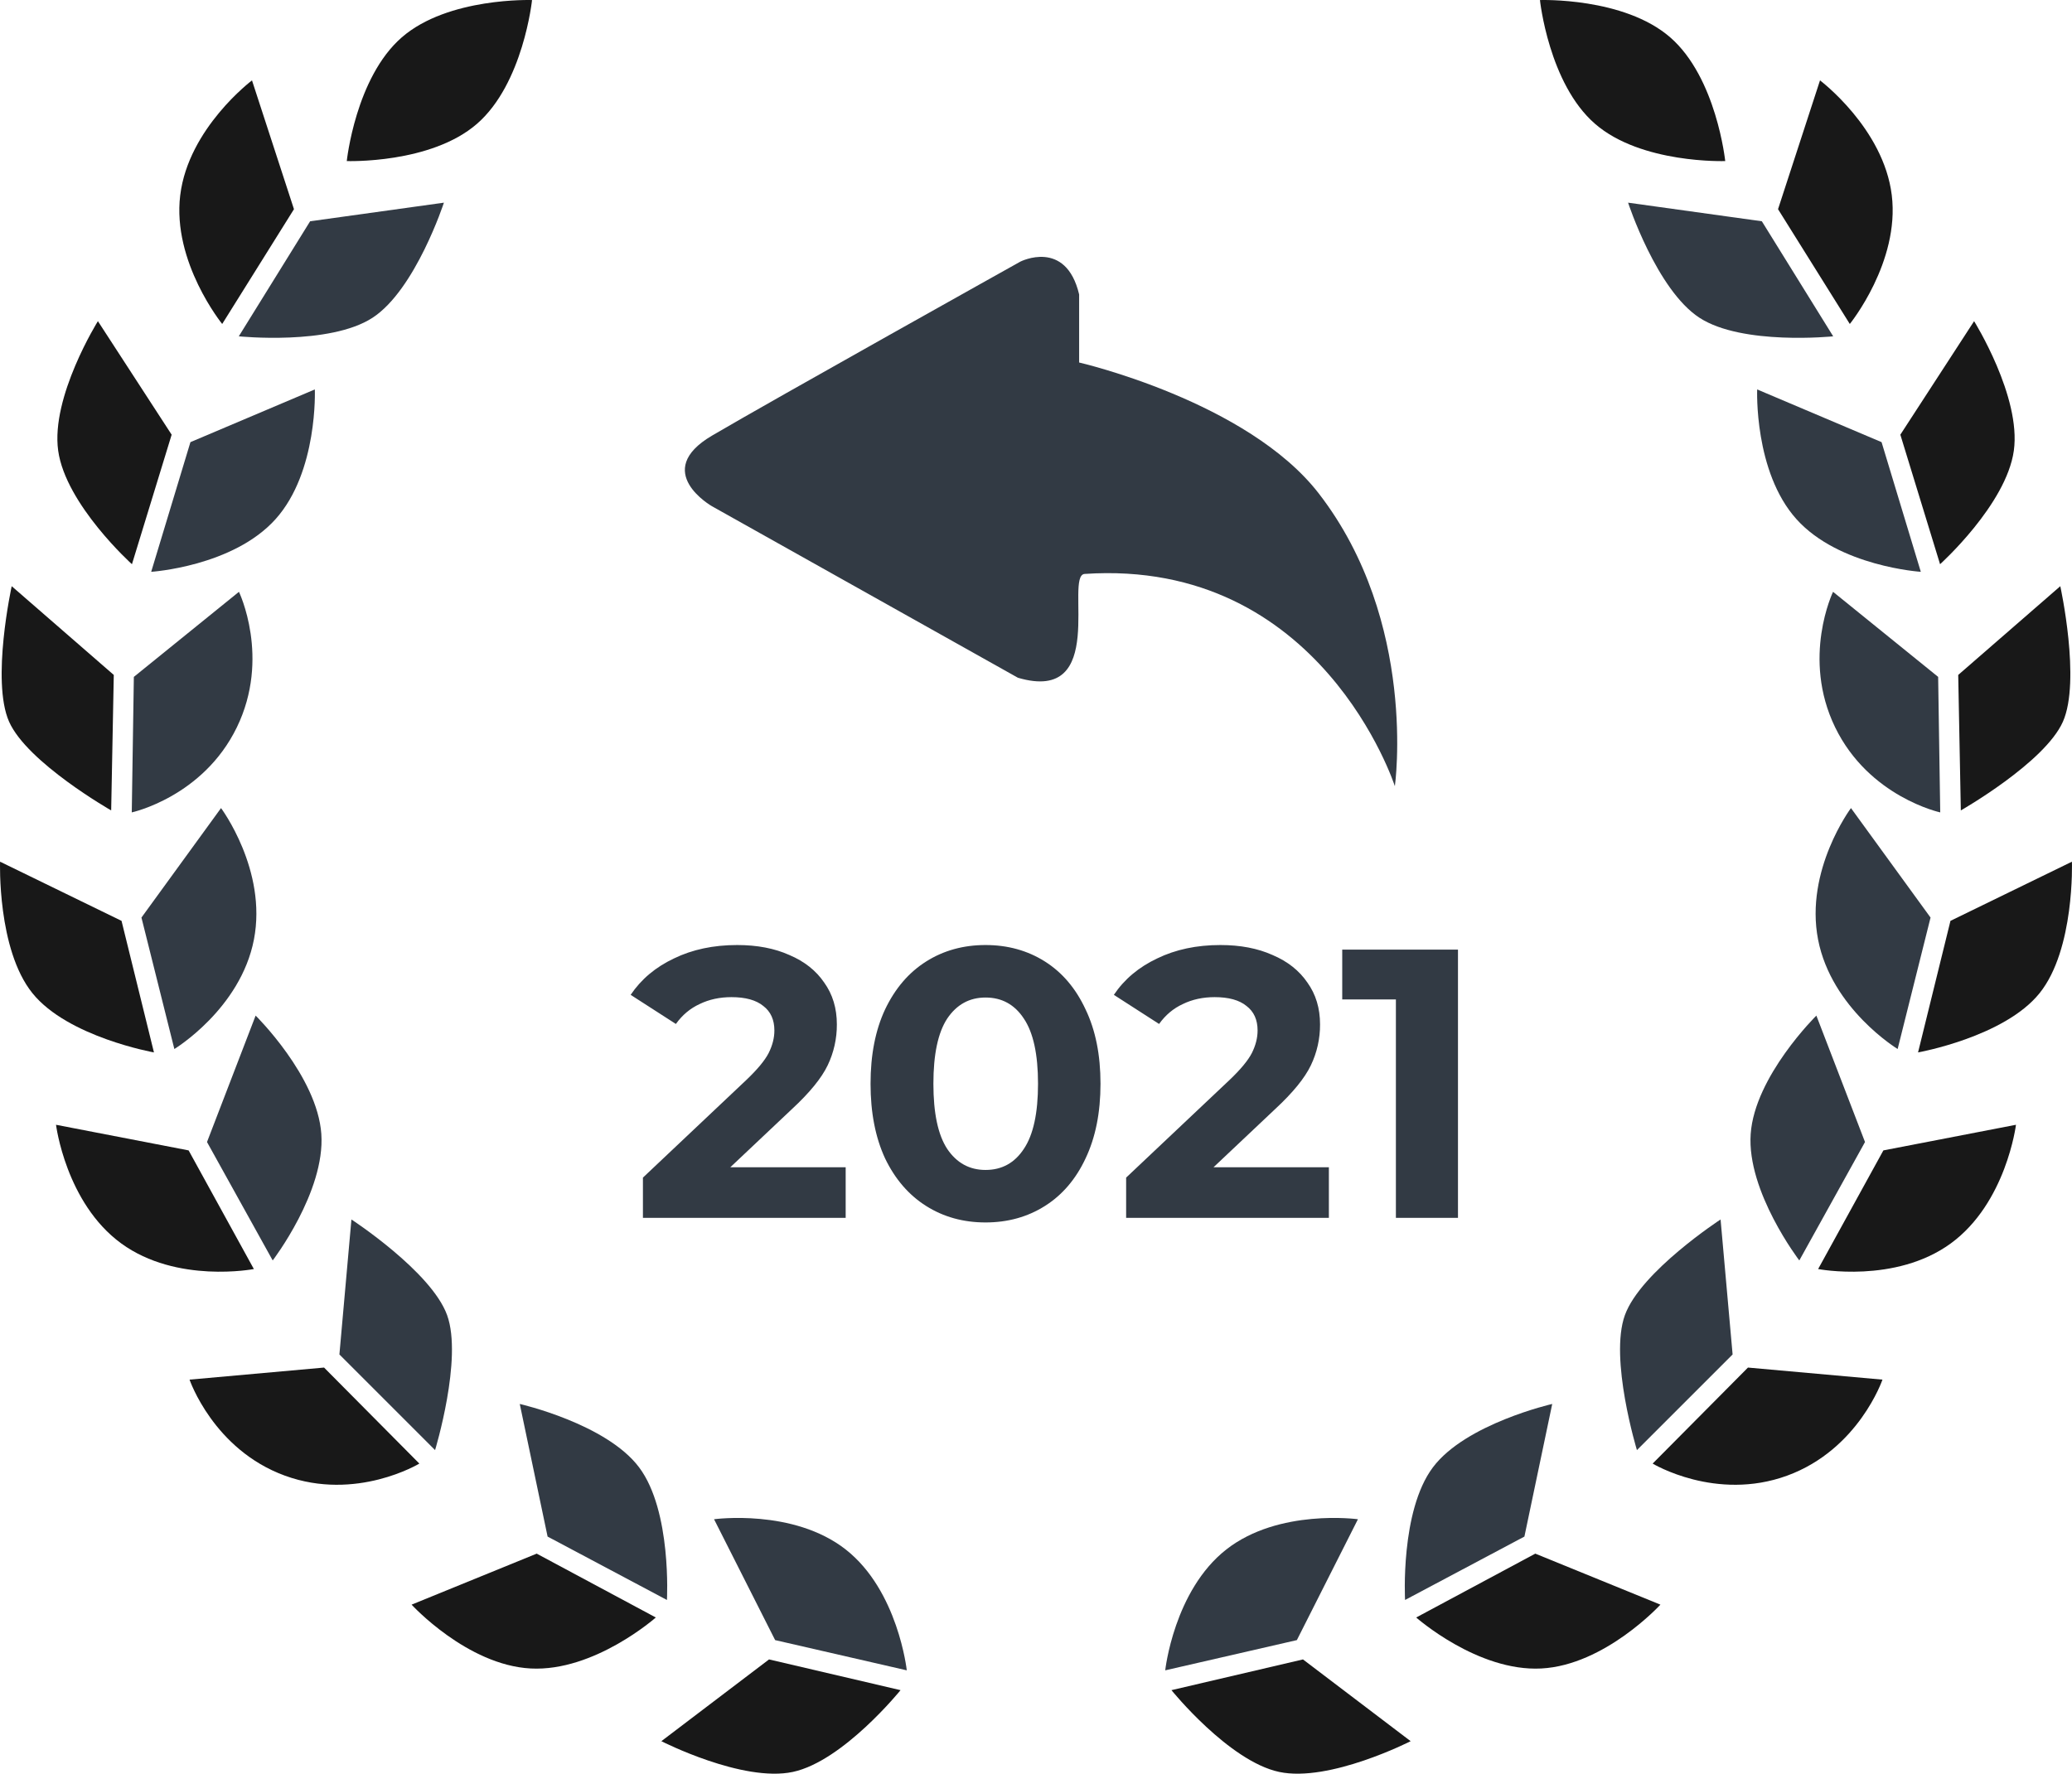
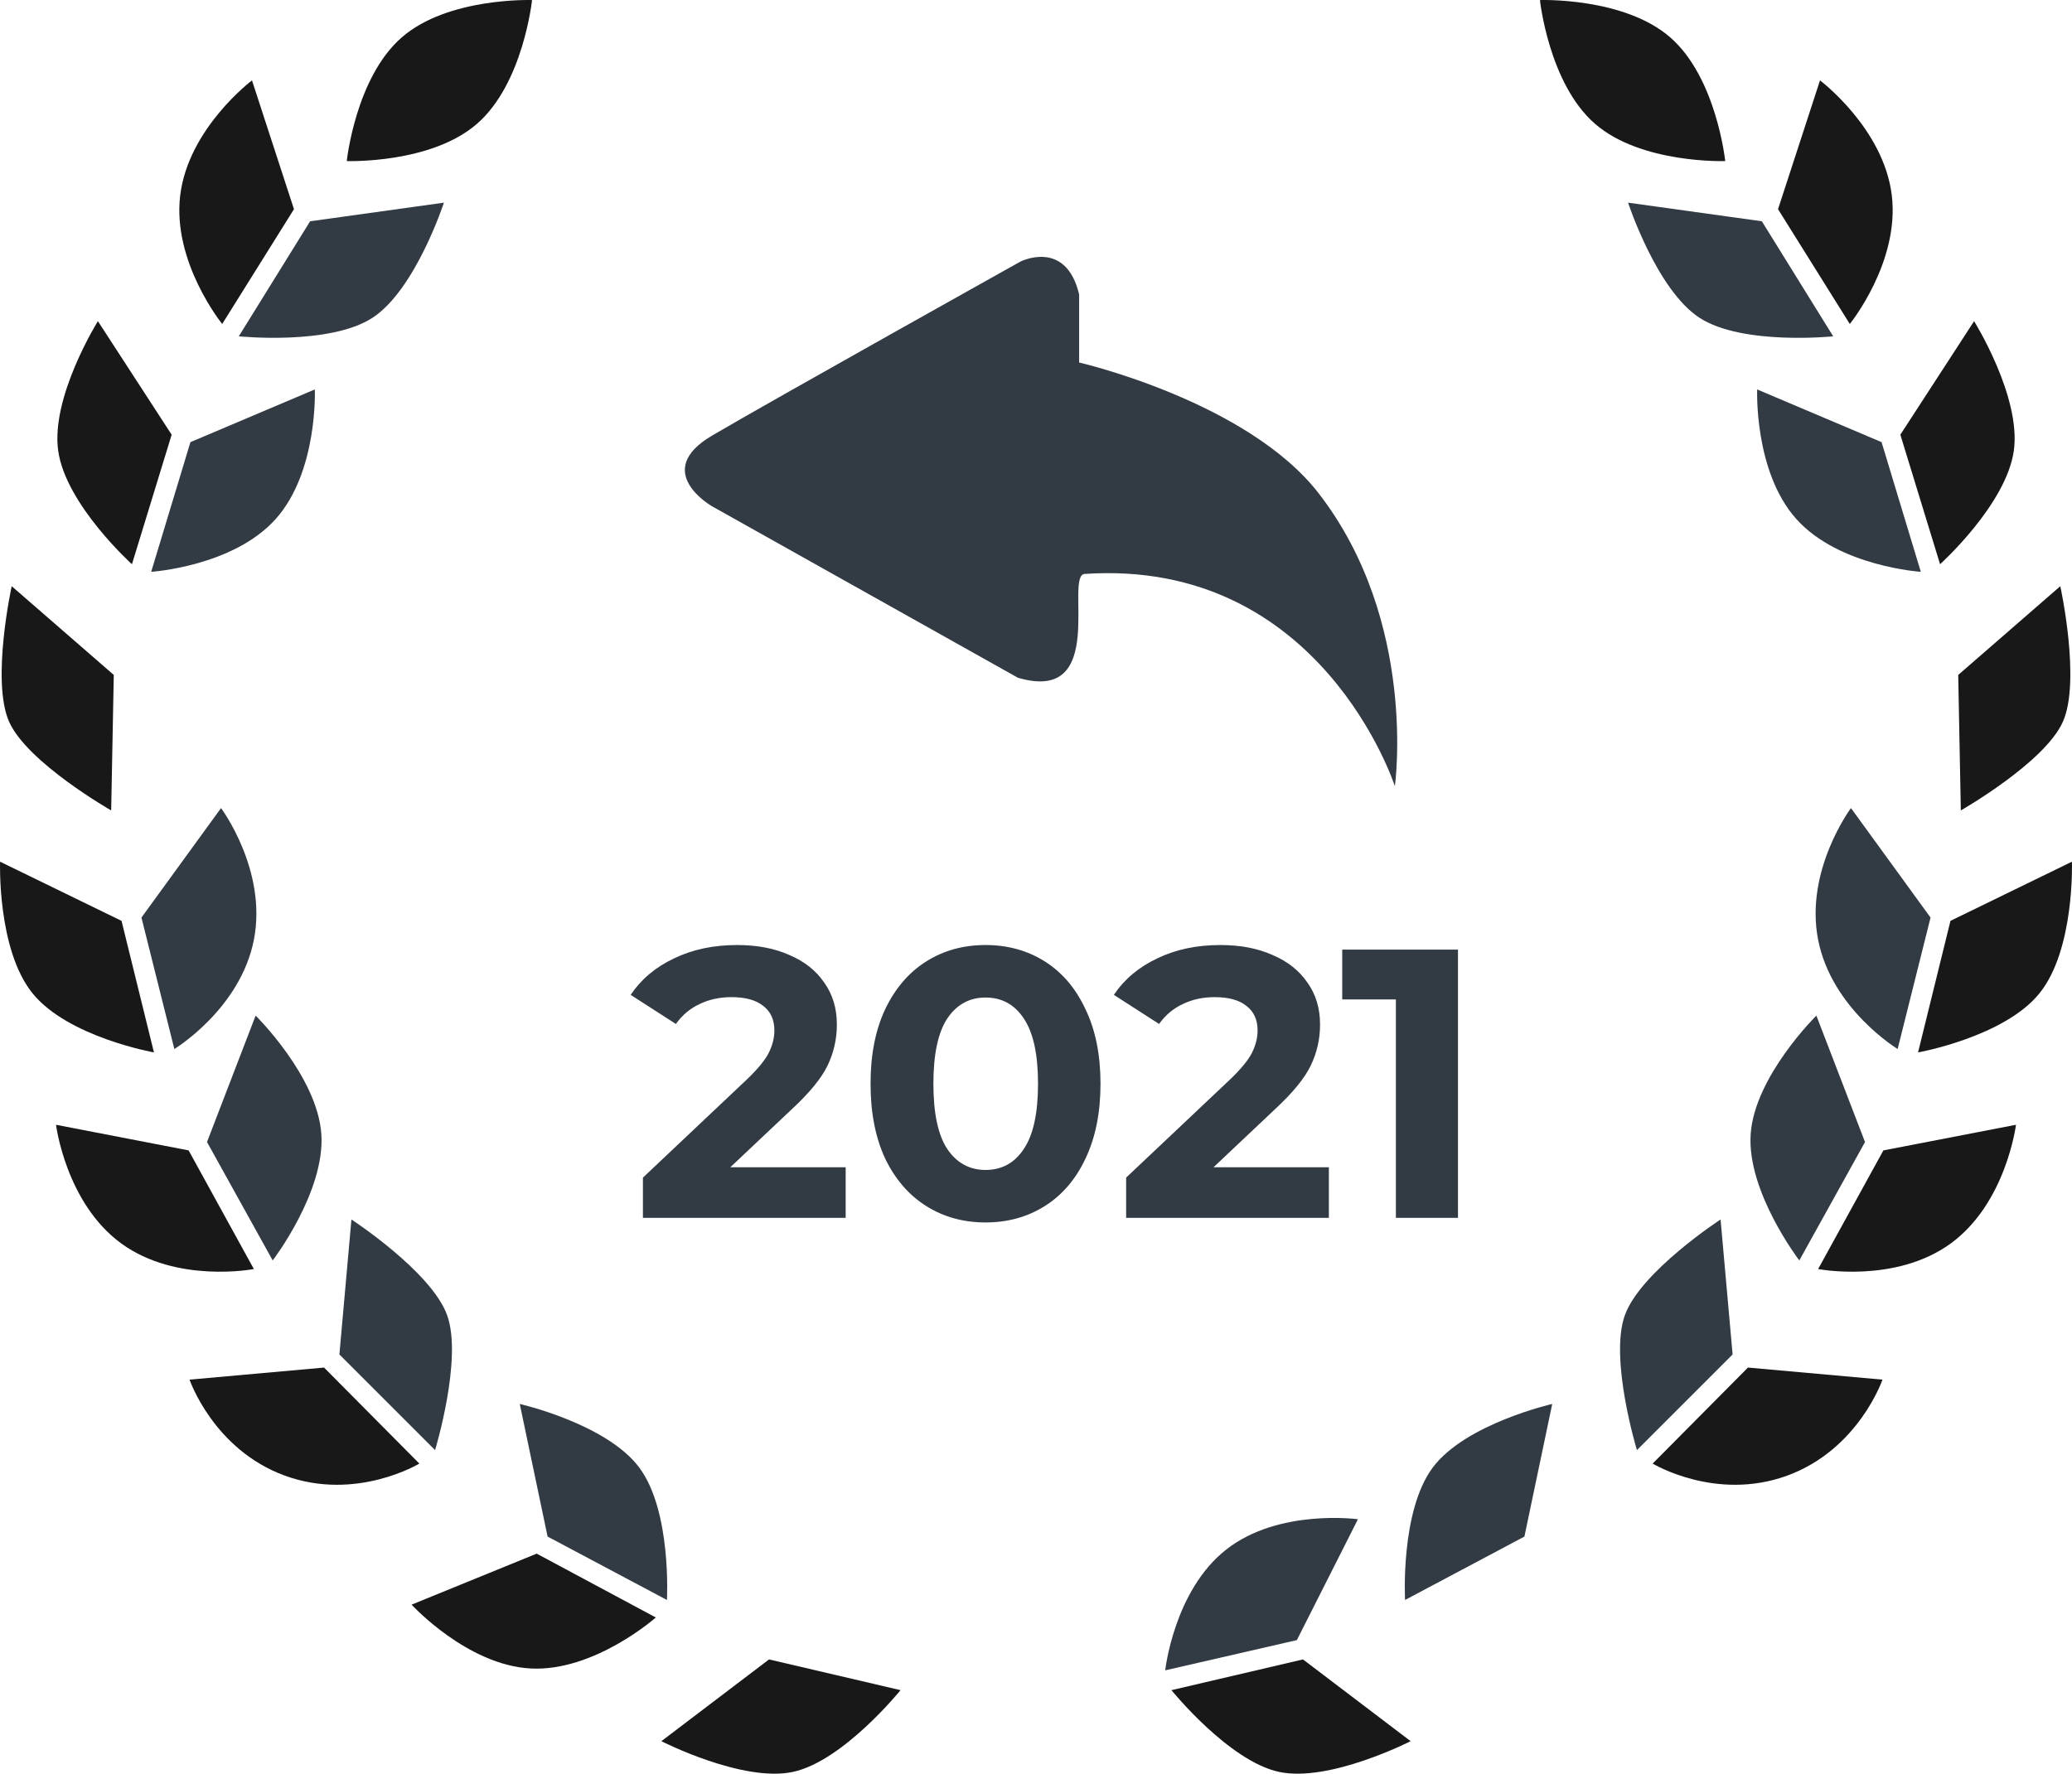
<svg xmlns="http://www.w3.org/2000/svg" width="160" height="137" viewBox="0 0 160 137" fill="none">
  <path d="M61.225 136.863C57.342 137.692 51.07 134.489 51.07 134.489L59.385 128.174L69.54 130.548C69.54 130.548 65.108 136.034 61.225 136.863Z" fill="#181818" />
-   <path fill-rule="evenodd" clip-rule="evenodd" d="M59.856 126.682L55.139 117.346C55.139 117.346 61.256 116.506 65.305 119.682C69.355 122.858 70.022 129.017 70.022 129.017L59.856 126.682Z" fill="#323A44" />
  <path d="M40.98 128.874C36.061 128.615 31.783 123.943 31.783 123.943L41.444 120.003L50.642 124.935C50.642 124.935 45.9 129.133 40.98 128.874Z" fill="#181818" />
  <path fill-rule="evenodd" clip-rule="evenodd" d="M42.285 118.685L40.136 108.442C40.136 108.442 46.819 109.963 49.352 113.339C51.886 116.714 51.501 123.582 51.501 123.582L42.285 118.685Z" fill="#323A44" />
  <path d="M21.997 113.979C16.478 111.963 14.637 106.563 14.637 106.563L25.024 105.631L32.382 113.047C32.382 113.047 27.515 115.995 21.997 113.979Z" fill="#181818" />
  <path fill-rule="evenodd" clip-rule="evenodd" d="M26.209 104.618L27.137 94.192C27.137 94.192 33.304 98.212 34.525 101.579C35.746 104.946 33.596 112.006 33.596 112.006L26.209 104.618Z" fill="#323A44" />
  <path d="M9.363 96.044C5.078 92.918 4.326 86.878 4.326 86.878L14.565 88.857L19.604 98.021C19.604 98.021 13.649 99.169 9.363 96.044Z" fill="#181818" />
  <path fill-rule="evenodd" clip-rule="evenodd" d="M15.985 88.21L19.74 78.445C19.74 78.445 24.503 83.136 24.813 87.59C25.123 92.046 21.058 97.356 21.058 97.356L15.985 88.21Z" fill="#323A44" />
  <path d="M2.508 76.718C-0.224 73.333 0.005 66.557 0.005 66.557L9.385 71.127L11.888 81.289C11.888 81.289 5.239 80.103 2.508 76.718Z" fill="#181818" />
  <path fill-rule="evenodd" clip-rule="evenodd" d="M10.923 70.873L17.068 62.416C17.068 62.416 20.647 67.209 19.609 72.568C18.573 77.928 13.464 81.026 13.464 81.026L10.923 70.873Z" fill="#323A44" />
  <path d="M0.702 55.744C-0.699 52.584 0.904 45.278 0.904 45.278L8.786 52.132L8.585 62.597C8.585 62.597 2.104 58.904 0.702 55.744Z" fill="#181818" />
-   <path fill-rule="evenodd" clip-rule="evenodd" d="M10.336 52.283L18.452 45.712C18.452 45.712 20.904 50.797 18.29 56.178C15.676 61.559 10.175 62.75 10.175 62.75L10.336 52.283Z" fill="#323A44" />
  <path d="M4.493 34.812C3.911 30.65 7.56 24.807 7.56 24.807L13.255 33.575L10.189 43.58C10.189 43.58 5.076 38.974 4.493 34.812Z" fill="#181818" />
  <path fill-rule="evenodd" clip-rule="evenodd" d="M14.705 34.151L24.311 30.08C24.311 30.08 24.567 36.432 21.281 40.096C17.995 43.76 11.675 44.167 11.675 44.167L14.705 34.151Z" fill="#323A44" />
  <path d="M13.918 15.075C14.549 9.902 19.459 6.209 19.459 6.209L22.7 16.157L17.158 25.024C17.158 25.024 13.284 20.247 13.917 15.075H13.918Z" fill="#181818" />
  <path fill-rule="evenodd" clip-rule="evenodd" d="M23.95 17.091L34.279 15.654C34.279 15.654 32.08 22.383 28.77 24.542C25.459 26.699 18.44 25.977 18.44 25.977L23.949 17.089L23.95 17.091Z" fill="#323A44" />
  <path d="M36.834 9.562C33.258 12.671 26.778 12.441 26.778 12.441C26.778 12.441 27.451 5.992 31.029 2.883C34.605 -0.226 41.085 0.004 41.085 0.004C41.085 0.004 40.411 6.453 36.834 9.562Z" fill="#181818" />
  <path d="M98.775 136.863C102.658 137.692 108.931 134.489 108.931 134.489L100.616 128.174L90.46 130.548C90.46 130.548 94.892 136.034 98.775 136.863Z" fill="#181818" />
  <path fill-rule="evenodd" clip-rule="evenodd" d="M100.144 126.682L104.86 117.346C104.86 117.346 98.745 116.506 94.695 119.682C90.645 122.858 89.979 129.017 89.979 129.017L100.144 126.682Z" fill="#323A44" />
-   <path d="M119.02 128.874C123.939 128.615 128.217 123.943 128.217 123.943L118.556 120.003L109.359 124.935C109.359 124.935 114.1 129.133 119.02 128.874Z" fill="#181818" />
  <path fill-rule="evenodd" clip-rule="evenodd" d="M117.715 118.685L119.863 108.442C119.863 108.442 113.181 109.963 110.648 113.339C108.113 116.714 108.499 123.582 108.499 123.582L117.715 118.685Z" fill="#323A44" />
  <path d="M138.004 113.979C143.522 111.963 145.364 106.563 145.364 106.563L134.978 105.631L127.618 113.047C127.618 113.047 132.486 115.995 138.004 113.979Z" fill="#181818" />
  <path fill-rule="evenodd" clip-rule="evenodd" d="M133.792 104.618L132.863 94.192C132.863 94.192 126.696 98.212 125.475 101.579C124.254 104.946 126.404 112.006 126.404 112.006L133.792 104.618Z" fill="#323A44" />
  <path d="M150.637 96.044C154.921 92.918 155.674 86.878 155.674 86.878L145.435 88.857L140.396 98.021C140.396 98.021 146.351 99.169 150.637 96.044Z" fill="#181818" />
  <path fill-rule="evenodd" clip-rule="evenodd" d="M144.016 88.21L140.26 78.445C140.26 78.445 135.497 83.136 135.188 87.59C134.877 92.046 138.943 97.356 138.943 97.356L144.016 88.21Z" fill="#323A44" />
  <path d="M157.492 76.718C160.223 73.333 159.995 66.557 159.995 66.557L150.615 71.127L148.112 81.289C148.112 81.289 154.762 80.103 157.492 76.718Z" fill="#181818" />
  <path fill-rule="evenodd" clip-rule="evenodd" d="M149.077 70.873L142.932 62.416C142.932 62.416 139.353 67.209 140.391 72.568C141.428 77.927 146.536 81.025 146.536 81.025L149.077 70.873Z" fill="#323A44" />
  <path d="M159.298 55.744C160.699 52.584 159.096 45.278 159.096 45.278L151.214 52.132L151.415 62.597C151.415 62.597 157.896 58.904 159.298 55.744Z" fill="#181818" />
-   <path fill-rule="evenodd" clip-rule="evenodd" d="M149.664 52.283L141.548 45.712C141.548 45.712 139.096 50.797 141.71 56.178C144.324 61.559 149.825 62.75 149.825 62.75L149.664 52.283Z" fill="#323A44" />
  <path d="M155.508 34.812C156.091 30.65 152.44 24.807 152.44 24.807L146.745 33.575L149.812 43.58C149.812 43.58 154.925 38.974 155.508 34.812Z" fill="#181818" />
  <path fill-rule="evenodd" clip-rule="evenodd" d="M145.295 34.151L135.689 30.08C135.689 30.08 135.433 36.432 138.719 40.096C142.005 43.76 148.325 44.167 148.325 44.167L145.295 34.151Z" fill="#323A44" />
  <path d="M146.083 15.075C145.451 9.902 140.541 6.209 140.541 6.209L137.3 16.157L142.842 25.024C142.842 25.024 146.716 20.247 146.083 15.075Z" fill="#181818" />
  <path fill-rule="evenodd" clip-rule="evenodd" d="M136.05 17.091L125.721 15.654C125.721 15.654 127.92 22.383 131.23 24.542C134.54 26.7 141.559 25.978 141.559 25.978L136.05 17.091Z" fill="#323A44" />
  <path d="M123.166 9.562C126.743 12.671 133.222 12.441 133.222 12.441C133.222 12.441 132.549 5.992 128.971 2.883C125.395 -0.226 118.915 0.004 118.915 0.004C118.915 0.004 119.59 6.453 123.166 9.562Z" fill="#181818" />
  <path d="M107.712 60.726C107.712 60.726 102.031 43.095 83.746 44.331C82.181 44.479 85.6 54.412 78.605 52.35C70.733 47.93 62.858 43.514 54.98 39.103C54.98 39.103 50.267 36.421 54.98 33.649C59.693 30.878 78.793 20.207 78.793 20.207C78.793 20.207 82.305 18.417 83.331 22.741V28C83.331 28 96.352 30.996 101.852 38.136C109.497 48.041 107.712 60.723 107.712 60.723V60.726ZM65.303 90.16V94.067H49.647V90.959L57.637 83.412C58.486 82.603 59.058 81.913 59.354 81.34C59.65 80.748 59.798 80.166 59.798 79.594C59.798 78.765 59.511 78.134 58.94 77.7C58.388 77.247 57.568 77.019 56.483 77.019C55.576 77.019 54.756 77.197 54.027 77.552C53.296 77.888 52.686 78.4 52.192 79.091L48.699 76.842C49.509 75.638 50.623 74.701 52.044 74.03C53.464 73.339 55.092 72.994 56.927 72.994C58.466 72.994 59.808 73.25 60.952 73.764C62.117 74.257 63.015 74.967 63.645 75.894C64.296 76.802 64.622 77.877 64.622 79.121C64.629 80.216 64.386 81.299 63.912 82.287C63.438 83.274 62.521 84.399 61.159 85.661L56.394 90.16H65.303ZM76.103 94.422C74.386 94.422 72.856 93.997 71.515 93.149C70.173 92.301 69.118 91.077 68.348 89.479C67.598 87.861 67.224 85.937 67.224 83.708C67.224 81.479 67.598 79.564 68.347 77.966C69.118 76.348 70.173 75.115 71.515 74.267C72.856 73.419 74.386 72.994 76.103 72.994C77.818 72.994 79.348 73.419 80.69 74.267C82.031 75.115 83.076 76.348 83.827 77.966C84.596 79.564 84.981 81.478 84.981 83.708C84.981 85.937 84.596 87.861 83.826 89.479C83.077 91.077 82.032 92.301 80.69 93.149C79.348 93.997 77.818 94.422 76.103 94.422ZM76.103 90.367C77.365 90.367 78.351 89.824 79.062 88.739C79.792 87.654 80.156 85.977 80.156 83.708C80.156 81.439 79.792 79.761 79.062 78.677C78.351 77.592 77.365 77.049 76.103 77.049C74.859 77.049 73.873 77.592 73.143 78.677C72.432 79.761 72.077 81.439 72.077 83.708C72.077 85.977 72.432 87.654 73.142 88.739C73.873 89.824 74.861 90.367 76.103 90.367ZM102.616 90.16V94.067H86.96V90.959L94.951 83.412C95.799 82.603 96.371 81.913 96.667 81.34C96.963 80.748 97.111 80.166 97.111 79.594C97.111 78.765 96.824 78.134 96.253 77.7C95.7 77.247 94.881 77.019 93.796 77.019C92.888 77.019 92.07 77.197 91.34 77.552C90.609 77.888 89.999 78.4 89.505 79.091L86.012 76.842C86.82 75.638 87.935 74.701 89.356 74.03C90.777 73.339 92.404 72.994 94.239 72.994C95.778 72.994 97.12 73.25 98.264 73.764C99.428 74.257 100.326 74.967 100.958 75.894C101.609 76.802 101.934 77.877 101.934 79.121C101.941 80.216 101.698 81.299 101.224 82.287C100.751 83.274 99.833 84.399 98.472 85.661L93.707 90.16H102.616ZM112.585 73.349V94.067H107.791V77.197H103.647V73.349H112.585Z" fill="#323A44" />
</svg>